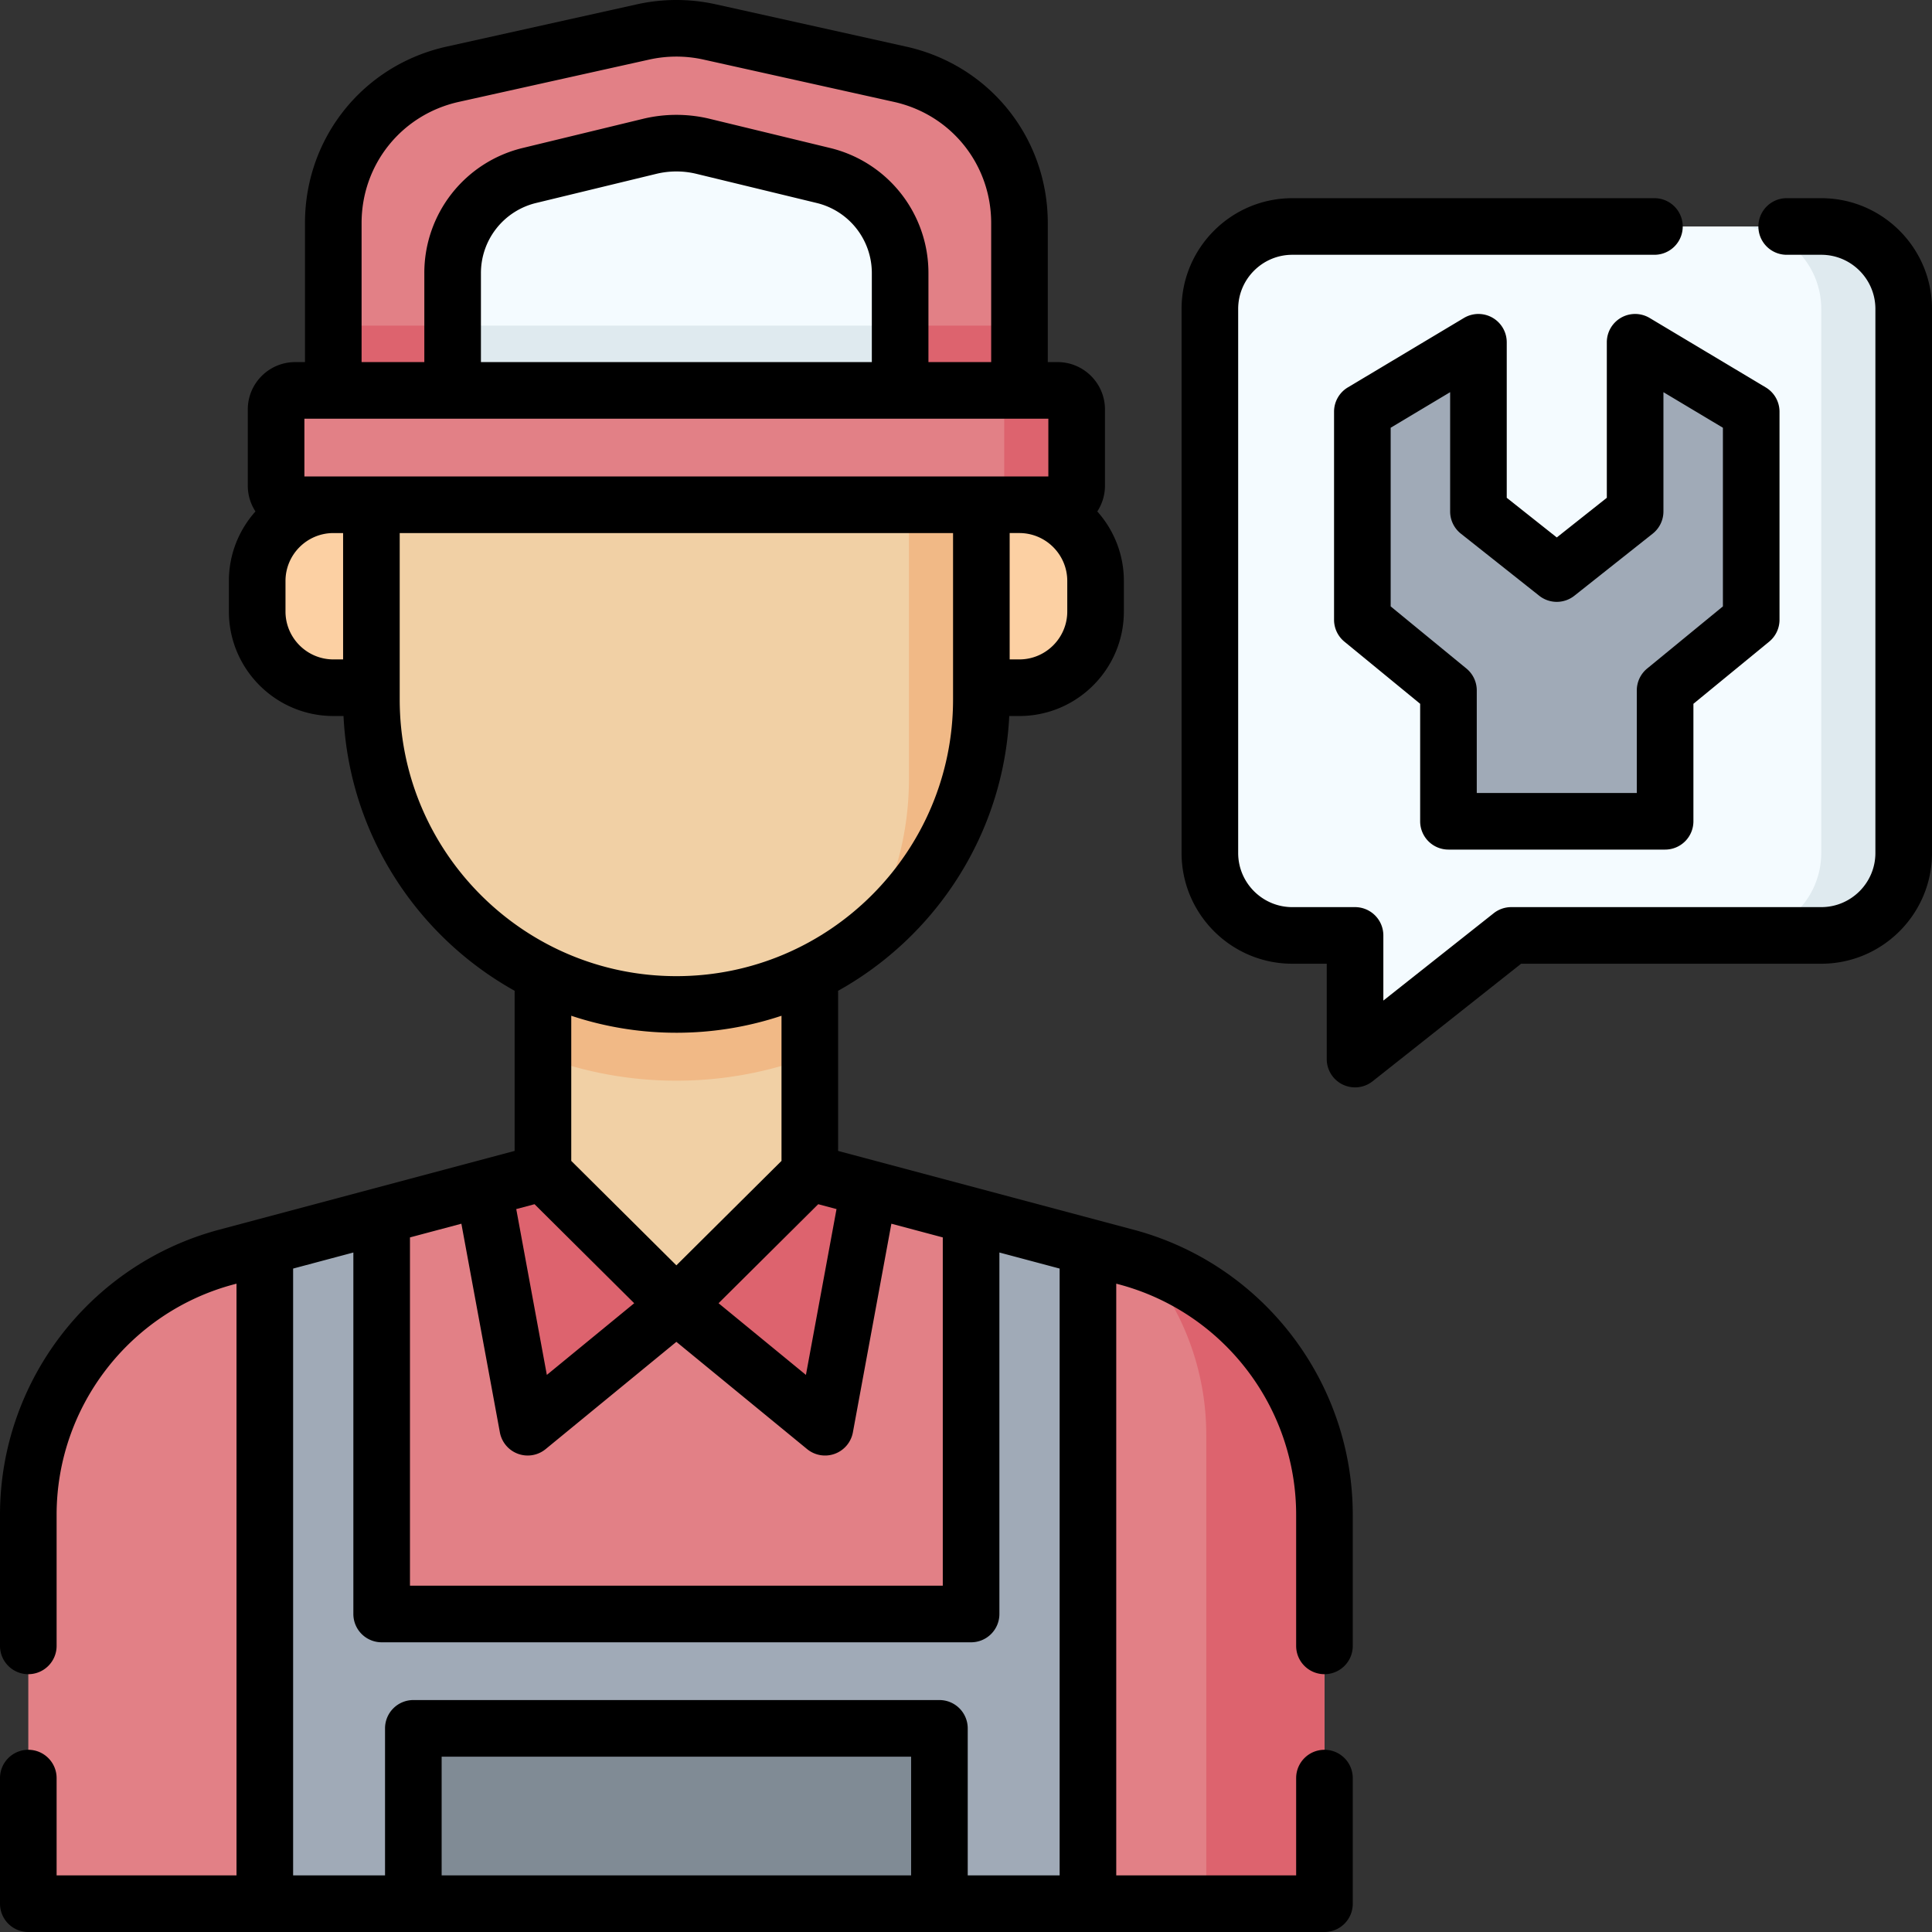
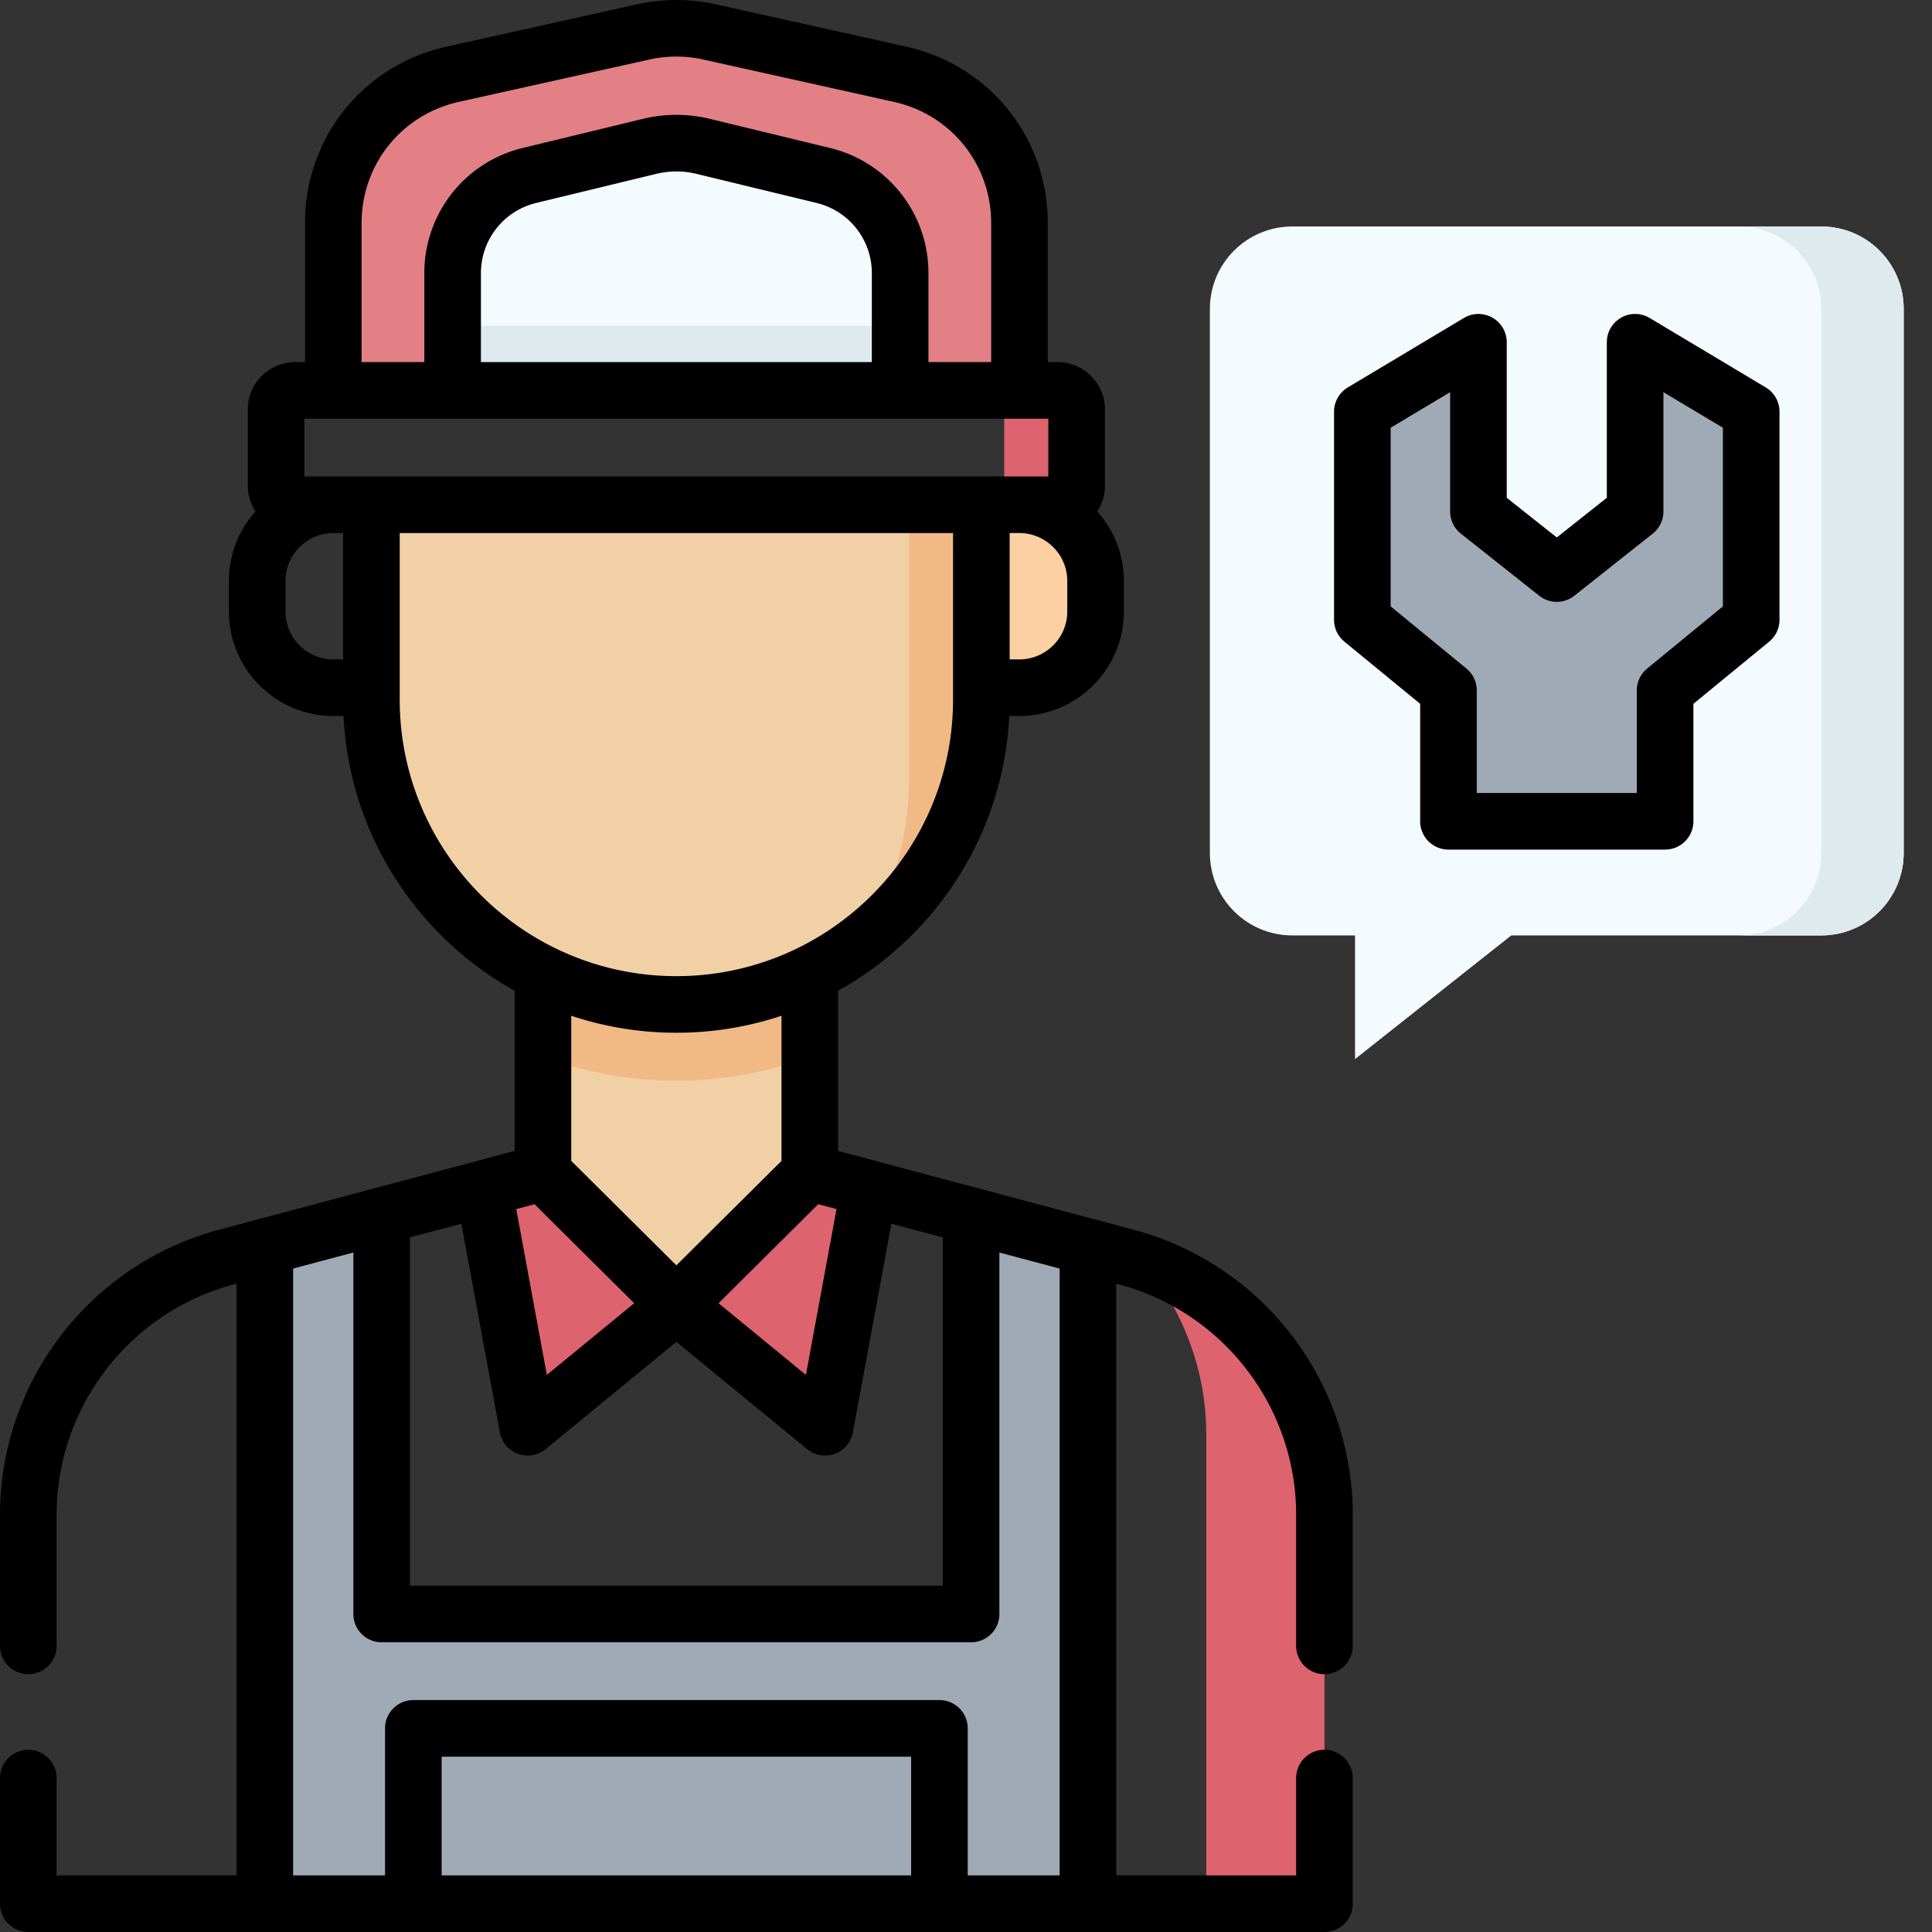
<svg xmlns="http://www.w3.org/2000/svg" version="1.1" width="512" height="512" x="0" y="0" viewBox="0 0 512 512" style="enable-background:new 0 0 512 512" xml:space="preserve" class="">
  <rect x="0" y="0" width="512" height="512" fill="#333333" stroke="none" />
  <g>
-     <path fill="#E28086" d="m214.607 310.768 83.89 22.368c30.958 8.255 52.498 36.289 52.498 68.325V504.5H7.501V401.462c0-32.036 21.54-60.07 52.498-68.325l83.89-22.368h70.718z" opacity="1" data-original="#e28086" class="" />
    <path fill="#A0AAB7" d="M257.35 322.165v105.561H101.145V322.165l-30.966 8.257V504.5h218.138l.482-173.949z" opacity="1" data-original="#a0aab7" class="" />
-     <path fill="#808B95" d="M109.539 458.032h139.418V504.5H109.539z" opacity="1" data-original="#808b95" />
    <path fill="#DD636E" d="m179.248 345.902 39.4 32.326 11.673-63.27-15.714-4.19zM179.248 345.902l-39.401 32.326-11.673-63.27 15.714-4.19zM302.834 334.458c10.592 12.465 16.842 28.544 16.842 45.79V504.5h31.319V401.462c0-30.516-19.551-57.386-48.161-67.004z" opacity="1" data-original="#dd636e" class="" />
    <path fill="#F1D0A5" d="m179.248 345.902-35.36-35.134v-53.762h70.719v53.762z" opacity="1" data-original="#f1d0a5" />
    <path fill="#F1B986" d="M143.888 280.002a100.545 100.545 0 0 0 35.36 6.391c12.434 0 24.349-2.263 35.36-6.391v-22.996h-70.719v22.996z" opacity="1" data-original="#f1b986" />
    <path fill="#F1D0A5" d="M98.426 133.764v51.611c0 44.633 36.185 80.814 80.822 80.814s80.822-36.182 80.822-80.814v-51.611z" opacity="1" data-original="#f1d0a5" />
    <path fill="#F1B986" d="M260.07 185.375v-51.611h-19.195v72.733a80.404 80.404 0 0 1-12.346 42.912c19.174-14.777 31.541-37.955 31.541-64.034z" opacity="1" data-original="#f1b986" />
    <path fill="#FCD0A3" d="M270.133 182.253H260.07v-48.489h10.063c11.159 0 20.205 9.046 20.205 20.205v8.079c-.001 11.159-9.047 20.205-20.205 20.205z" opacity="1" data-original="#fcd0a3" />
-     <path fill="#E28086" d="M280.275 133.764H78.22a5.05 5.05 0 0 1-5.051-5.051V108.51a5.05 5.05 0 0 1 5.051-5.051h202.056a5.05 5.05 0 0 1 5.051 5.051v20.203a5.051 5.051 0 0 1-5.052 5.051z" opacity="1" data-original="#e28086" class="" />
    <path fill="#DD636E" d="M280.275 103.459H261.08a5.05 5.05 0 0 1 5.051 5.051v20.204a5.051 5.051 0 0 1-5.051 5.051h19.195a5.05 5.05 0 0 0 5.051-5.051V108.51a5.05 5.05 0 0 0-5.051-5.051z" opacity="1" data-original="#dd636e" class="" />
    <path fill="#E28086" d="M270.172 103.459H88.323V59.123c0-18.939 13.155-35.337 31.645-39.445l50.514-11.224a40.414 40.414 0 0 1 17.533 0l50.514 11.224c18.49 4.108 31.645 20.506 31.645 39.445v44.336z" opacity="1" data-original="#e28086" class="" />
-     <path fill="#DD636E" d="M88.323 86.286h181.85v17.173H88.323z" opacity="1" data-original="#dd636e" class="" />
+     <path fill="#DD636E" d="M88.323 86.286h181.85H88.323z" opacity="1" data-original="#dd636e" class="" />
    <path fill="#F4FBFF" d="M238.544 103.459H119.951V72.404c0-12.305 8.423-23.012 20.383-25.909l31.848-7.716a30.009 30.009 0 0 1 14.132 0l31.848 7.716c11.96 2.898 20.383 13.604 20.383 25.909v31.055z" opacity="1" data-original="#f4fbff" class="" />
    <path fill="#DFEAEF" d="M119.951 86.286h118.593v17.173H119.951z" opacity="1" data-original="#dfeaef" />
    <path fill="#F4FBFF" d="M482.651 60.021H342.478c-12.066 0-21.848 9.781-21.848 21.846v144.185c0 12.065 9.782 21.846 21.848 21.846h16.624v32.769l41.397-32.769h82.153c12.066 0 21.848-9.781 21.848-21.846V81.867c-.001-12.065-9.783-21.846-21.849-21.846z" opacity="1" data-original="#f4fbff" class="" />
    <path fill="#DFEAEF" d="M482.651 247.898h-21.848c12.066 0 21.848-9.781 21.848-21.846V81.867c0-12.065-9.782-21.846-21.848-21.846h21.848c12.066 0 21.848 9.781 21.848 21.846v144.185c0 12.065-9.782 21.846-21.848 21.846z" opacity="1" data-original="#dfeaef" />
    <path fill="#A0AAB7" d="M433.326 90.704v44.839l-20.762 16.456-20.761-16.456V90.704l-30.763 18.4v55.143l22.818 18.72v34.683h57.413v-34.683l22.817-18.72v-55.143z" opacity="1" data-original="#a0aab7" class="" />
-     <path fill="#FCD0A3" d="M88.363 182.253h10.063v-48.489H88.363c-11.159 0-20.205 9.046-20.205 20.205v8.079c0 11.159 9.046 20.205 20.205 20.205z" opacity="1" data-original="#fcd0a3" />
    <path d="m300.43 325.89-78.322-20.884V262.57c25.894-14.431 43.818-41.505 45.354-72.817h2.67c15.277 0 27.706-12.428 27.706-27.704v-8.081c0-7.071-2.667-13.529-7.043-18.43a12.464 12.464 0 0 0 2.032-6.825V108.51c0-6.921-5.631-12.551-12.552-12.551h-2.602V59.124c0-22.626-15.428-41.858-37.518-46.766L189.64 1.132a48.255 48.255 0 0 0-20.786 0l-50.513 11.225c-22.09 4.908-37.518 24.139-37.518 46.766v36.836H78.22c-6.922 0-12.553 5.63-12.553 12.551v20.203c0 2.517.752 4.858 2.033 6.825-4.376 4.9-7.043 11.358-7.043 18.429v8.081c0 15.276 12.429 27.704 27.706 27.704h2.67c1.536 31.312 19.46 58.385 45.353 72.817v42.436l-78.32 20.885C23.878 335.005 0 366.082 0 401.461v34.716c0 4.143 3.358 7.5 7.501 7.5s7.501-3.357 7.501-7.5v-34.716c0-28.594 19.298-53.711 46.93-61.077l.746-.199V497H15.002v-25.787c0-4.143-3.358-7.5-7.501-7.5S0 467.071 0 471.213V504.5a7.5 7.5 0 0 0 7.501 7.5h343.493a7.5 7.5 0 0 0 7.501-7.5v-33.287c0-4.143-3.358-7.5-7.501-7.5s-7.501 3.357-7.501 7.5V497h-47.676V340.185l.747.199c27.631 7.367 46.929 32.483 46.929 61.077v34.716c0 4.143 3.358 7.5 7.501 7.5s7.501-3.357 7.501-7.5v-34.716c0-35.379-23.877-66.456-58.065-75.571zm-191.784 2.038 13.623-3.633 10.201 55.293a7.503 7.503 0 0 0 7.375 6.14c1.71 0 3.397-.584 4.759-1.702l34.643-28.422 34.643 28.422a7.497 7.497 0 0 0 7.334 1.246 7.502 7.502 0 0 0 4.8-5.684l10.201-55.292 13.623 3.632v92.298H108.646zm33.011-8.802 26.414 26.244-23.154 18.996-8.108-43.948zm75.181 0 4.849 1.293-8.108 43.947-23.154-18.996zm65.998-157.077c0 7.005-5.699 12.703-12.705 12.703h-2.561v-33.488h2.561c7.005 0 12.705 5.698 12.705 12.703zM95.824 59.124c0-15.542 10.597-28.751 25.771-32.124l50.512-11.225a33.158 33.158 0 0 1 14.279 0L236.901 27c15.174 3.372 25.771 16.581 25.771 32.124V95.96h-16.626V72.404a34.068 34.068 0 0 0-26.118-33.199l-31.848-7.717a37.674 37.674 0 0 0-17.665 0l-31.847 7.717a34.068 34.068 0 0 0-26.118 33.199v23.555H95.824zm31.628 36.835V72.404a19.107 19.107 0 0 1 14.649-18.62l31.848-7.717c3.467-.84 7.132-.84 10.599 0l31.848 7.717a19.108 19.108 0 0 1 14.649 18.62v23.555zm-46.783 15h197.156v15.305H80.669zm-5.01 51.09v-8.081c0-7.005 5.699-12.703 12.705-12.703h2.561v33.488h-2.561c-7.006-.001-12.705-5.699-12.705-12.704zm30.268 23.327v-44.111h146.642v44.111c0 40.425-32.892 73.314-73.321 73.314s-73.321-32.889-73.321-73.314zm73.321 88.313c9.73 0 19.097-1.586 27.859-4.505v38.464l-27.859 27.68-27.859-27.68v-38.464a87.96 87.96 0 0 0 27.859 4.505zM241.456 497H117.04v-31.468h124.416zm39.36 0h-24.358v-38.968a7.5 7.5 0 0 0-7.501-7.5H109.539a7.5 7.5 0 0 0-7.501 7.5V497H77.679V336.185l15.965-4.257v95.798a7.5 7.5 0 0 0 7.501 7.5H257.35a7.5 7.5 0 0 0 7.501-7.5v-95.798l15.965 4.257z" fill="#000000" opacity="1" data-original="#000000" class="" />
-     <path d="M482.651 52.521h-9.16a7.5 7.5 0 1 0 0 15h9.16c7.911 0 14.347 6.436 14.347 14.346v144.185c0 7.91-6.436 14.346-14.347 14.346h-82.153c-1.69 0-3.33.57-4.656 1.62l-29.24 23.146v-17.266a7.5 7.5 0 0 0-7.501-7.5h-16.623c-7.912 0-14.348-6.436-14.348-14.346V81.867c0-7.91 6.436-14.346 14.348-14.346h95.964a7.5 7.5 0 1 0 0-15h-95.964c-16.183 0-29.349 13.164-29.349 29.346v144.185c0 16.182 13.166 29.346 29.349 29.346h9.123v25.269a7.5 7.5 0 0 0 12.157 5.88l39.351-31.149h79.543c16.183 0 29.349-13.164 29.349-29.346V81.867c-.001-16.182-13.167-29.346-29.35-29.346z" fill="#000000" opacity="1" data-original="#000000" class="" />
    <path d="M383.858 225.15h57.413a7.5 7.5 0 0 0 7.501-7.5v-31.135l20.074-16.469a7.497 7.497 0 0 0 2.743-5.798v-55.143a7.502 7.502 0 0 0-3.65-6.437l-30.763-18.4a7.501 7.501 0 0 0-11.352 6.437v41.215l-13.26 10.51-13.261-10.51V90.704a7.503 7.503 0 0 0-11.352-6.437l-30.763 18.4a7.502 7.502 0 0 0-3.65 6.437v55.143a7.497 7.497 0 0 0 2.743 5.798l20.075 16.469v31.135a7.503 7.503 0 0 0 7.502 7.501zm-15.317-64.451v-47.343l15.761-9.427v31.614a7.502 7.502 0 0 0 2.842 5.878l20.762 16.455a7.504 7.504 0 0 0 9.318 0l20.761-16.455a7.502 7.502 0 0 0 2.842-5.878V103.93l15.761 9.427V160.7l-20.075 16.469a7.497 7.497 0 0 0-2.743 5.798v27.183h-42.411v-27.183a7.497 7.497 0 0 0-2.743-5.798z" fill="#000000" opacity="1" data-original="#000000" class="" />
  </g>
</svg>